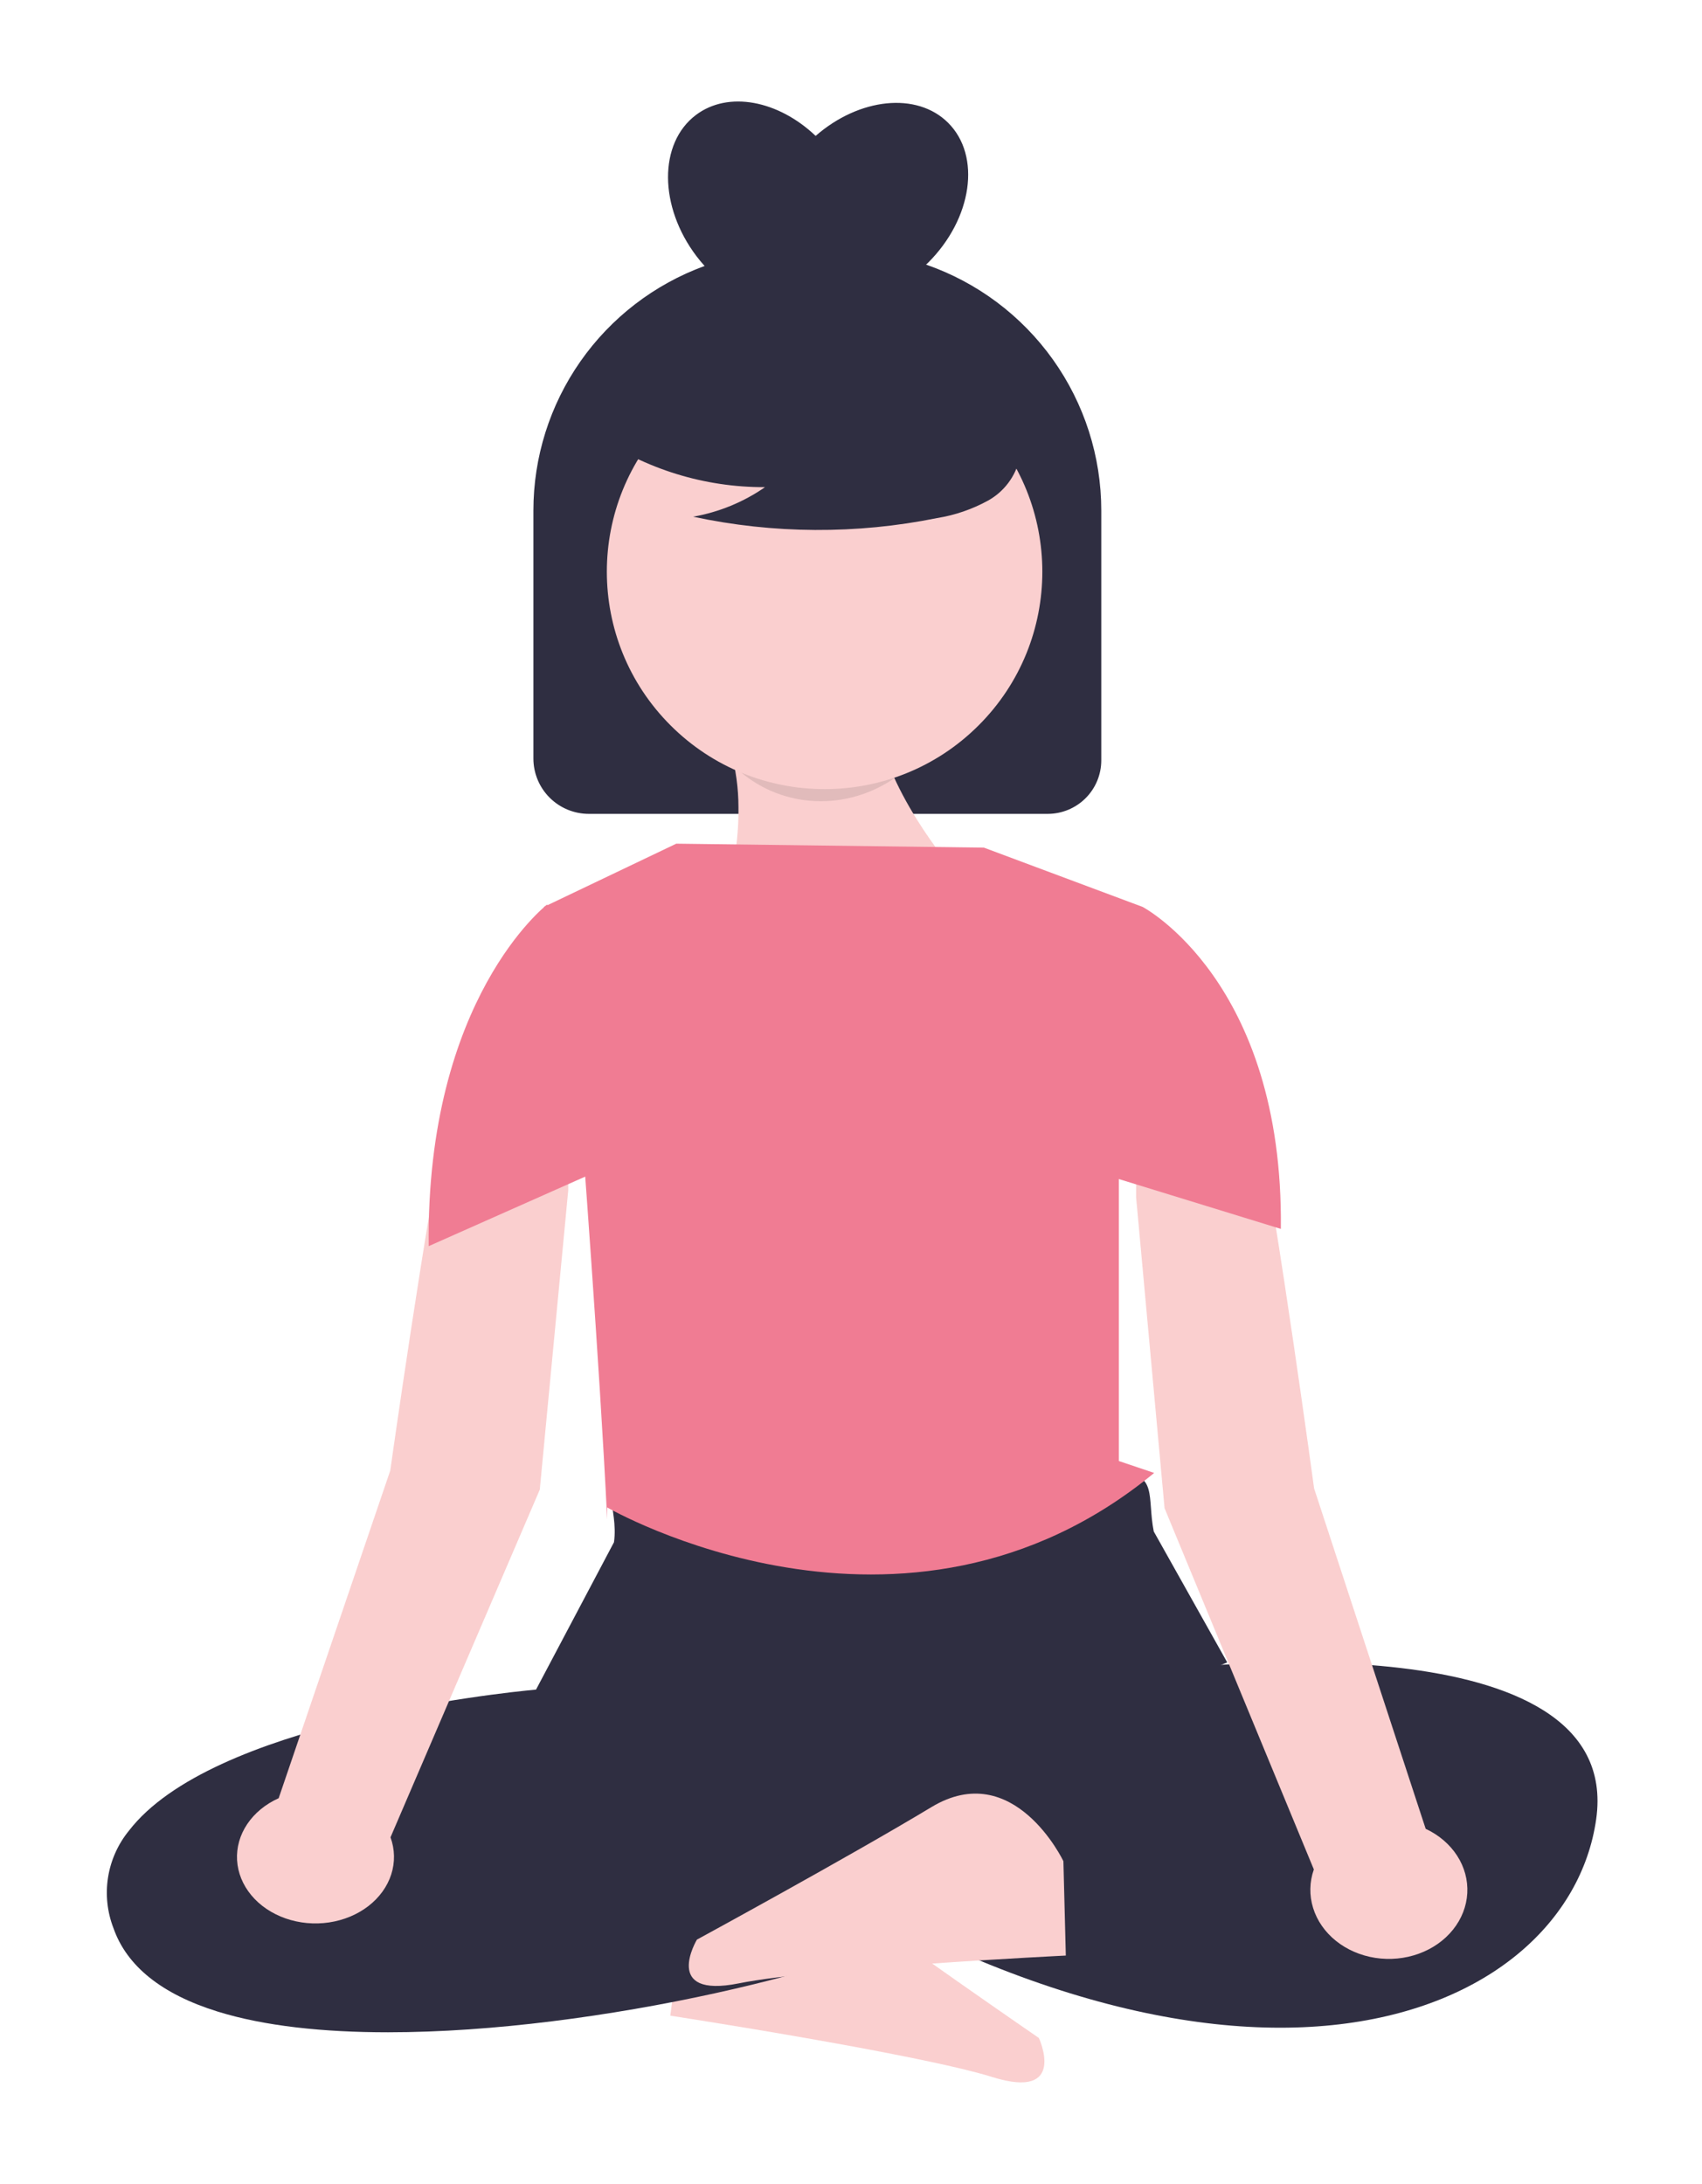
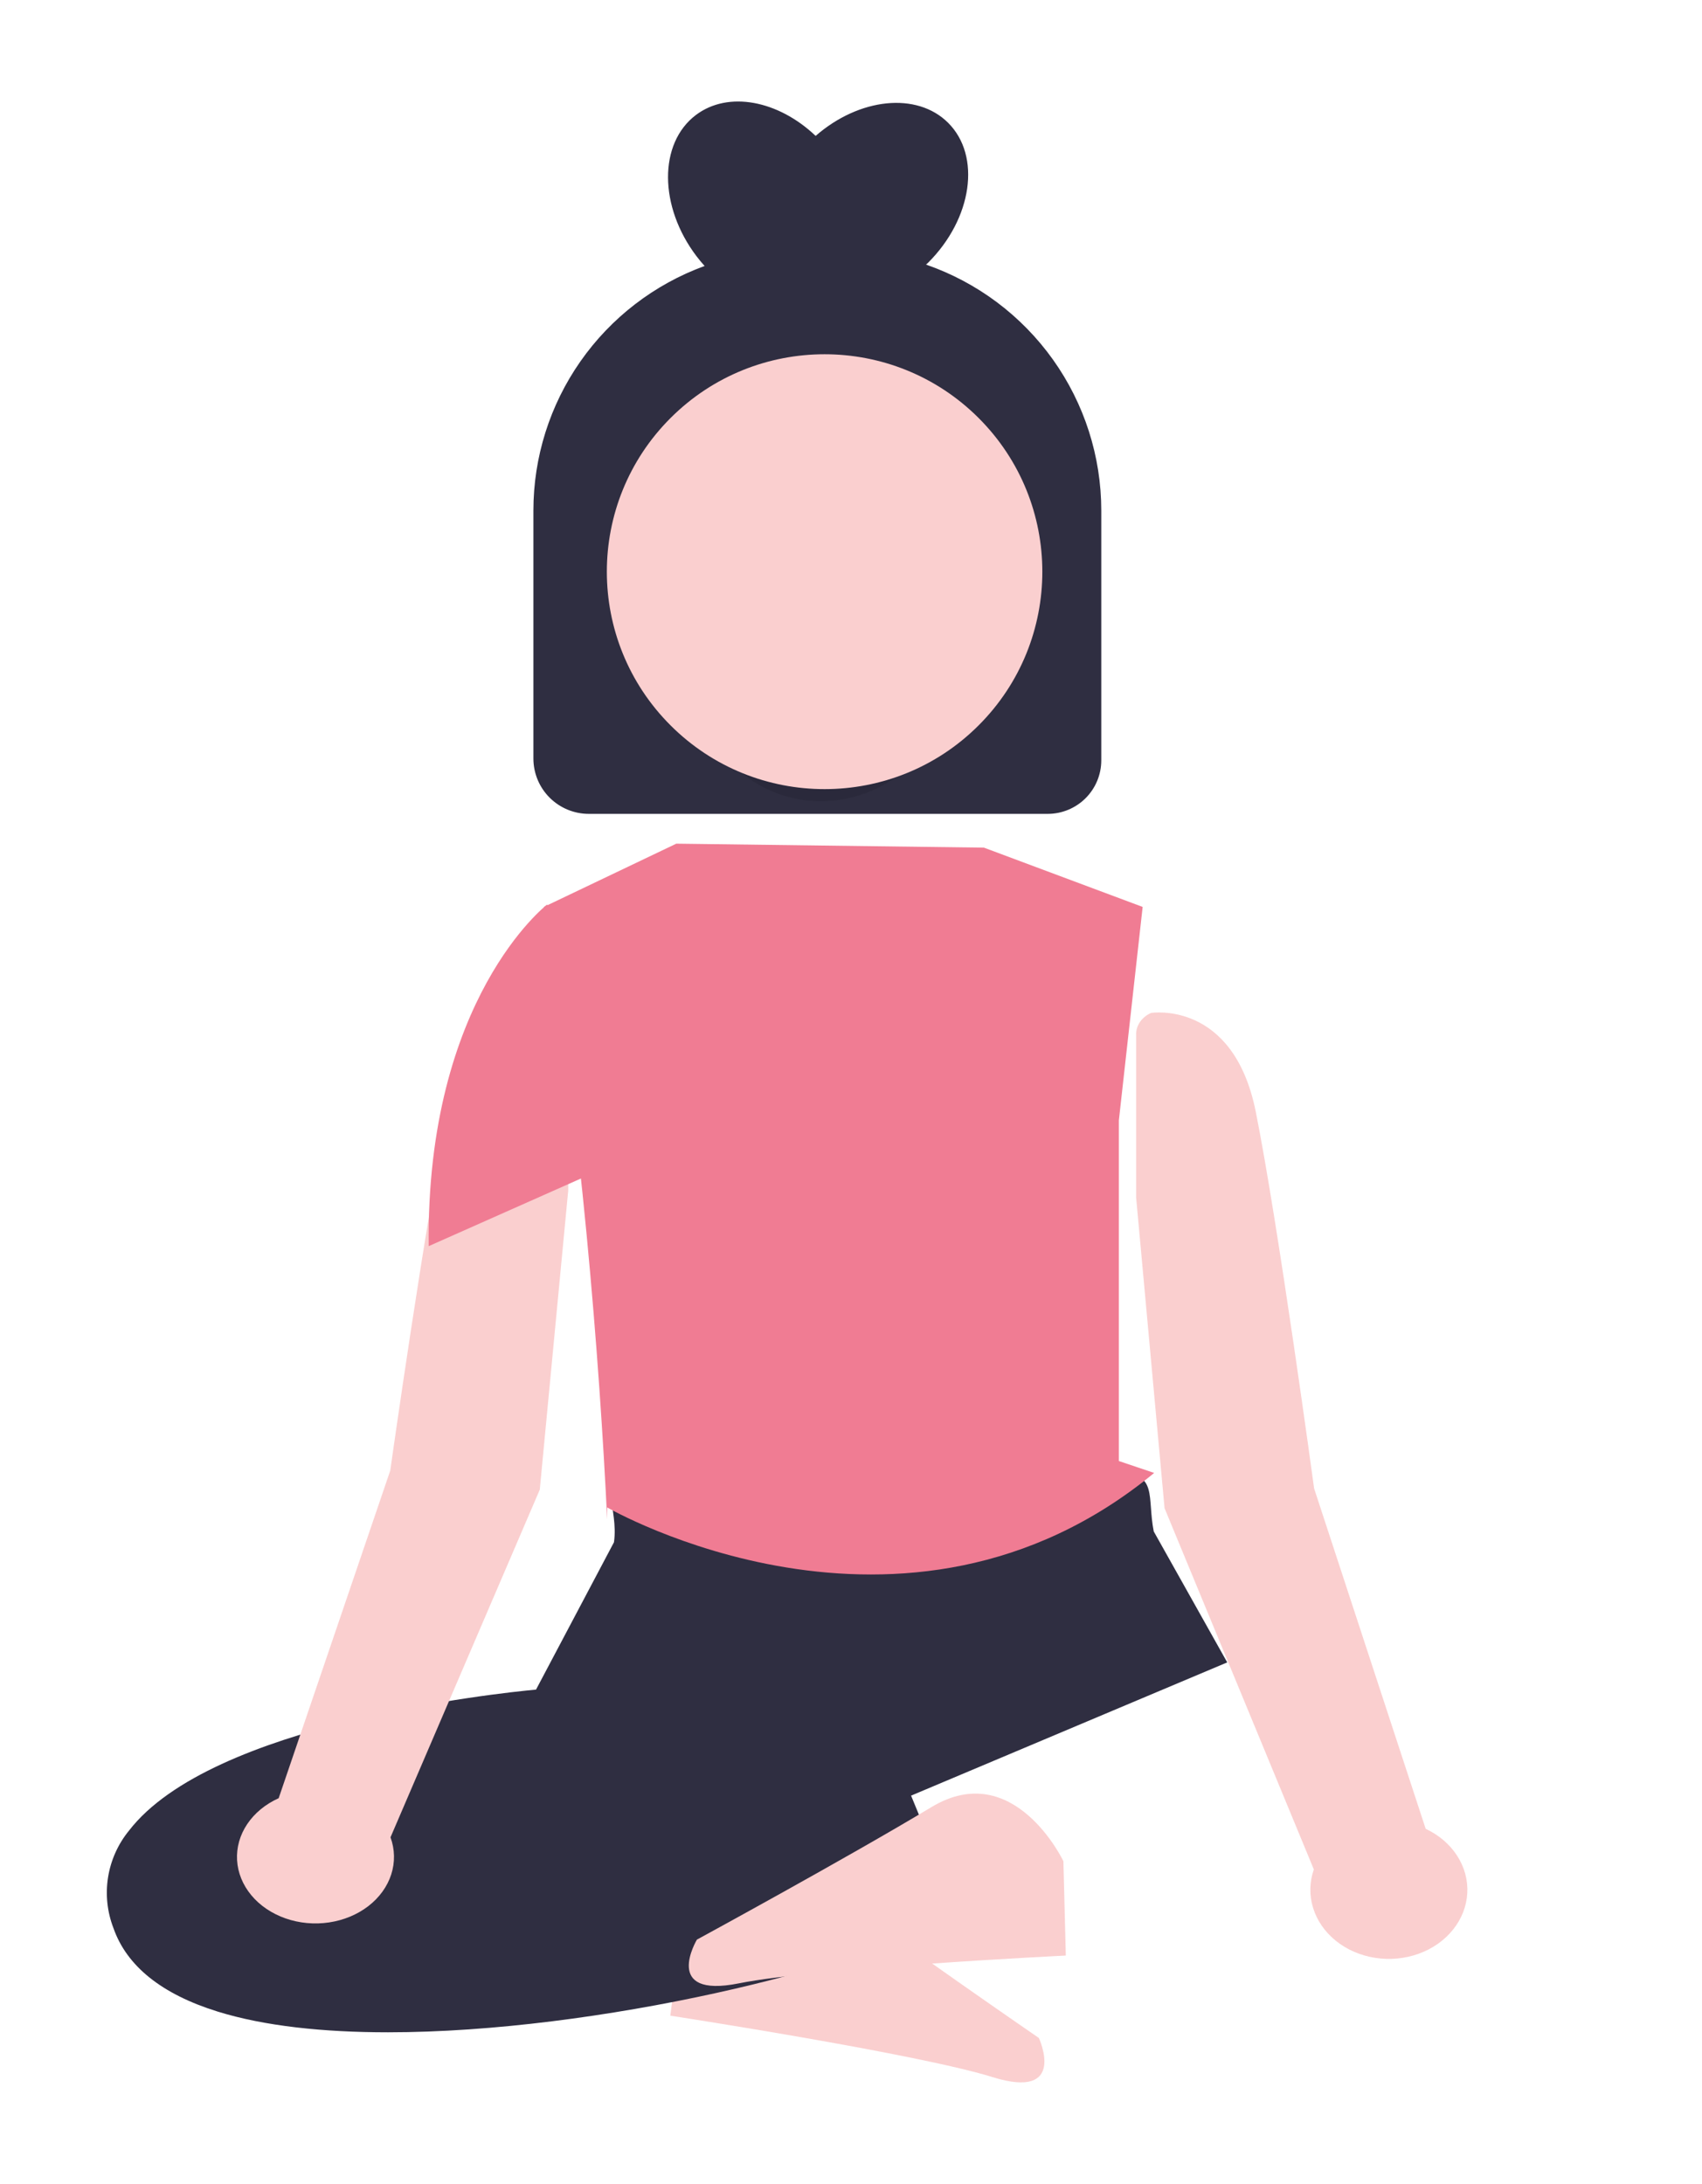
<svg xmlns="http://www.w3.org/2000/svg" width="173" height="222" viewBox="0 0 173 222" fill="none">
  <g filter="url(#filter0_d_33_410)">
    <path d="M94.129 22.896C94.2 22.828 94.274 22.766 94.344 22.697C98.835 18.212 99.745 11.85 96.377 8.487C93.194 5.308 87.331 5.95 82.906 9.814C79.112 6.207 74.024 5.202 70.731 7.692C66.934 10.563 66.963 16.989 70.798 22.045C71.06 22.392 71.336 22.719 71.619 23.034C66.516 24.899 62.111 28.284 58.999 32.731C55.886 37.179 54.217 42.473 54.217 47.899V73.099C54.217 73.838 54.363 74.57 54.646 75.252C54.929 75.935 55.344 76.555 55.868 77.078C56.391 77.6 57.012 78.015 57.696 78.298C58.38 78.581 59.112 78.726 59.852 78.726H106.494C107.938 78.726 109.323 78.153 110.345 77.133C111.366 76.113 111.94 74.73 111.94 73.288V47.899C111.939 42.4 110.223 37.038 107.032 32.558C103.84 28.077 99.33 24.7 94.129 22.896Z" fill="#2F2E41" />
-     <path d="M97.948 85.684C97.948 85.684 62.603 106.16 70.156 94.553C73.422 89.664 75.131 83.91 75.06 78.041C75.058 76.125 74.799 74.217 74.289 72.37L89.043 65.542C88.788 67.552 88.969 69.593 89.576 71.527C91.643 78.786 97.948 85.684 97.948 85.684Z" fill="#FACFCF" />
    <path opacity="0.1" d="M90.905 75.108C88.529 76.728 85.731 77.543 82.922 77.431C80.113 77.32 77.441 76.289 75.3 74.489C76.196 72.756 76.865 70.916 77.29 69.018L93.248 69.46C92.086 71.162 91.287 73.088 90.905 75.108V75.108Z" fill="black" />
    <path d="M69.37 191.37C69.37 191.37 75.463 181.388 83.286 187.29C91.108 193.192 105.595 203.15 105.595 203.15C105.595 203.15 108.562 209.52 100.883 207.128C93.203 204.735 68.133 200.885 68.133 200.885L69.37 191.37Z" fill="#FACFCF" />
    <path d="M39.438 202.574C32.882 202.574 26.88 201.947 22.112 200.464C16.444 198.701 12.885 195.851 11.533 191.986C10.897 190.345 10.707 188.566 10.982 186.828C11.258 185.09 11.988 183.456 13.099 182.091C21.484 171.18 50.582 168.103 54.486 167.739L62.407 152.762C62.914 149.189 60.516 146.483 64.659 146.416L113.664 145.751C117.732 145.666 116.578 148.182 117.274 151.666L124.741 164.975L92.607 178.518L97.465 190.34L97.148 190.524C87.744 195.972 60.698 202.573 39.438 202.574Z" fill="#2F2E41" />
-     <path d="M120.292 165.544C120.292 165.544 165.169 160.415 162.242 180.929C159.315 201.442 125.17 215.973 73.464 180.929L79.318 170.672C79.318 170.672 98.585 169.715 110.292 164.587L120.292 165.544Z" fill="#2F2E41" />
    <path d="M56.239 98.96C56.239 98.96 47.879 97.672 45.599 108.615C43.318 119.559 39.666 145.481 39.666 145.481L28.326 178.779C26.988 179.38 25.881 180.291 25.132 181.406C24.383 182.521 24.024 183.793 24.097 185.074C24.17 186.355 24.672 187.592 25.544 188.641C26.416 189.69 27.622 190.506 29.021 190.996C30.421 191.486 31.956 191.628 33.448 191.406C34.939 191.184 36.325 190.608 37.444 189.744C38.563 188.879 39.369 187.763 39.767 186.526C40.165 185.288 40.139 183.981 39.693 182.755L54.866 147.415L57.759 116.986V101.043C57.759 100.61 57.616 100.186 57.348 99.818C57.08 99.45 56.695 99.153 56.239 98.96V98.96Z" fill="#FACFCF" />
    <path d="M117 98.961C117 98.961 125.36 97.623 127.64 108.993C129.92 120.363 133.573 147.295 133.573 147.295L144.913 181.89C146.25 182.515 147.358 183.462 148.107 184.62C148.856 185.778 149.215 187.1 149.142 188.431C149.069 189.762 148.567 191.047 147.695 192.136C146.823 193.226 145.617 194.075 144.217 194.583C142.818 195.092 141.283 195.24 139.791 195.009C138.3 194.779 136.913 194.18 135.794 193.282C134.676 192.384 133.87 191.225 133.472 189.939C133.074 188.653 133.099 187.294 133.546 186.021L118.372 149.304L115.48 117.69V101.125C115.48 100.676 115.622 100.235 115.891 99.853C116.159 99.471 116.543 99.162 117 98.961V98.961Z" fill="#FACFCF" />
-     <path d="M116.145 88.185L100.011 82.159L68.74 81.756L55.279 88.185L59.06 109.882C59.06 109.882 60.946 134.564 61.717 150.43V149.223C61.717 149.223 91.867 166.682 117.315 145.717L113.727 144.507C113.727 144.507 113.727 125.753 113.727 109.882L116.145 88.185Z" fill="#F07C93" />
-     <path d="M109.574 94.927L116.145 88.185C116.145 88.185 130.486 95.718 130.191 120.912L112.1 115.345L109.574 94.927Z" fill="#F07C93" />
+     <path d="M116.145 88.185L100.011 82.159L68.74 81.756L55.279 88.185C59.06 109.882 60.946 134.564 61.717 150.43V149.223C61.717 149.223 91.867 166.682 117.315 145.717L113.727 144.507C113.727 144.507 113.727 125.753 113.727 109.882L116.145 88.185Z" fill="#F07C93" />
    <path d="M62.58 94.927L55.598 87.955C55.598 87.955 43.279 97.471 43.575 122.665L60.053 115.345L62.58 94.927Z" fill="#F07C93" />
    <path d="M108.09 185.183C108.09 185.183 103.065 174.624 94.672 179.686C86.28 184.747 70.838 193.154 70.838 193.154C70.838 193.154 67.227 199.183 75.113 197.597C83 196.012 108.335 194.774 108.335 194.774L108.09 185.183Z" fill="#FACFCF" />
    <path d="M99.465 69.738C108.109 61.107 108.109 47.113 99.466 38.482C90.822 29.851 76.808 29.851 68.165 38.482C59.522 47.113 59.522 61.107 68.165 69.738C76.808 78.369 90.822 78.369 99.465 69.738Z" fill="#FACFCF" />
-     <path d="M60.559 40.209C65.617 43.69 71.62 45.542 77.762 45.518C75.571 47.035 73.077 48.059 70.451 48.521C78.618 50.271 87.058 50.318 95.244 48.66C97.064 48.369 98.82 47.767 100.435 46.88C101.239 46.431 101.941 45.819 102.493 45.081C103.045 44.344 103.435 43.499 103.638 42.602C104.182 39.499 101.761 36.679 99.245 34.779C95.392 31.914 90.949 29.941 86.239 29.001C81.529 28.061 76.668 28.178 72.008 29.344C68.966 30.13 65.918 31.456 63.942 33.896C61.966 36.336 61.38 40.098 63.263 42.61L60.559 40.209Z" fill="#2F2E41" />
  </g>
  <defs>
    <filter id="filter0_d_33_410" x="0.86" y="0.318" width="171.519" height="221.347" filterUnits="userSpaceOnUse" color-interpolation-filters="sRGB">
      <feFlood flood-opacity="0" result="BackgroundImageFix" />
      <feColorMatrix in="SourceAlpha" type="matrix" values="0 0 0 0 0 0 0 0 0 0 0 0 0 0 0 0 0 0 127 0" result="hardAlpha" />
      <feOffset dy="4" />
      <feGaussianBlur stdDeviation="5" />
      <feComposite in2="hardAlpha" operator="out" />
      <feColorMatrix type="matrix" values="0 0 0 0 0 0 0 0 0 0 0 0 0 0 0 0 0 0 0.15 0" />
      <feBlend mode="normal" in2="BackgroundImageFix" result="effect1_dropShadow_33_410" />
      <feBlend mode="normal" in="SourceGraphic" in2="effect1_dropShadow_33_410" result="shape" />
    </filter>
  </defs>
</svg>